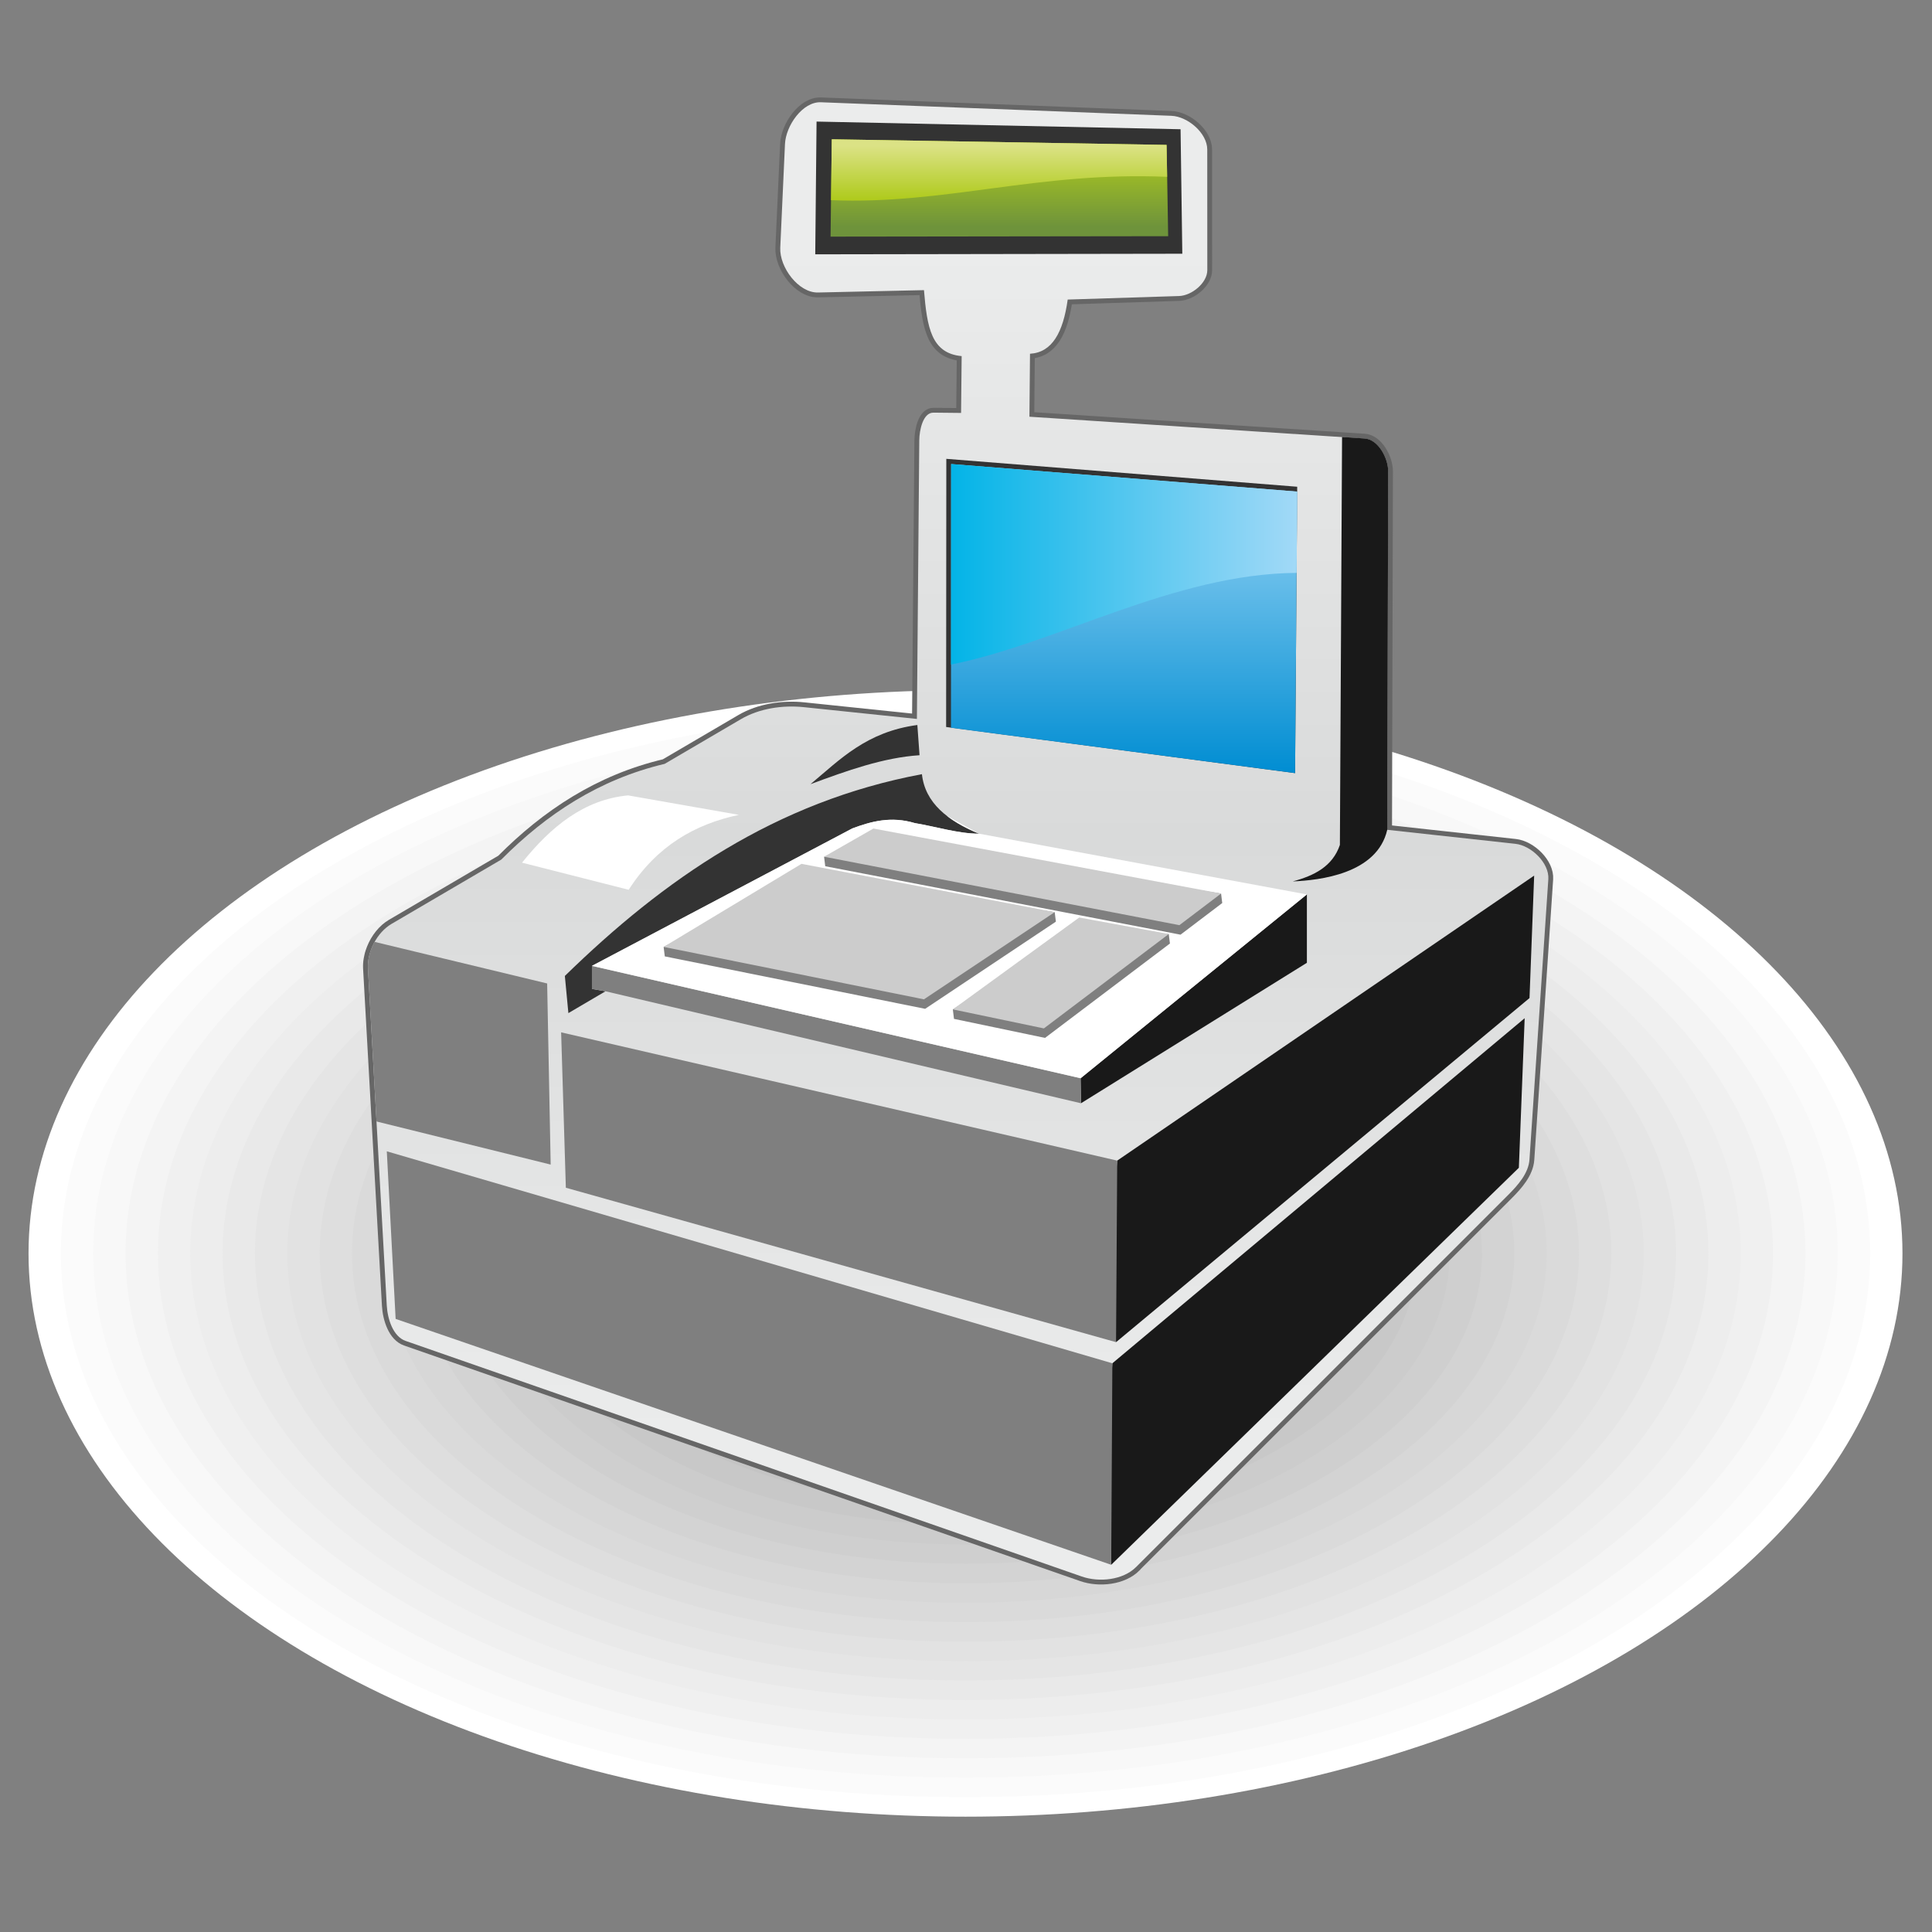
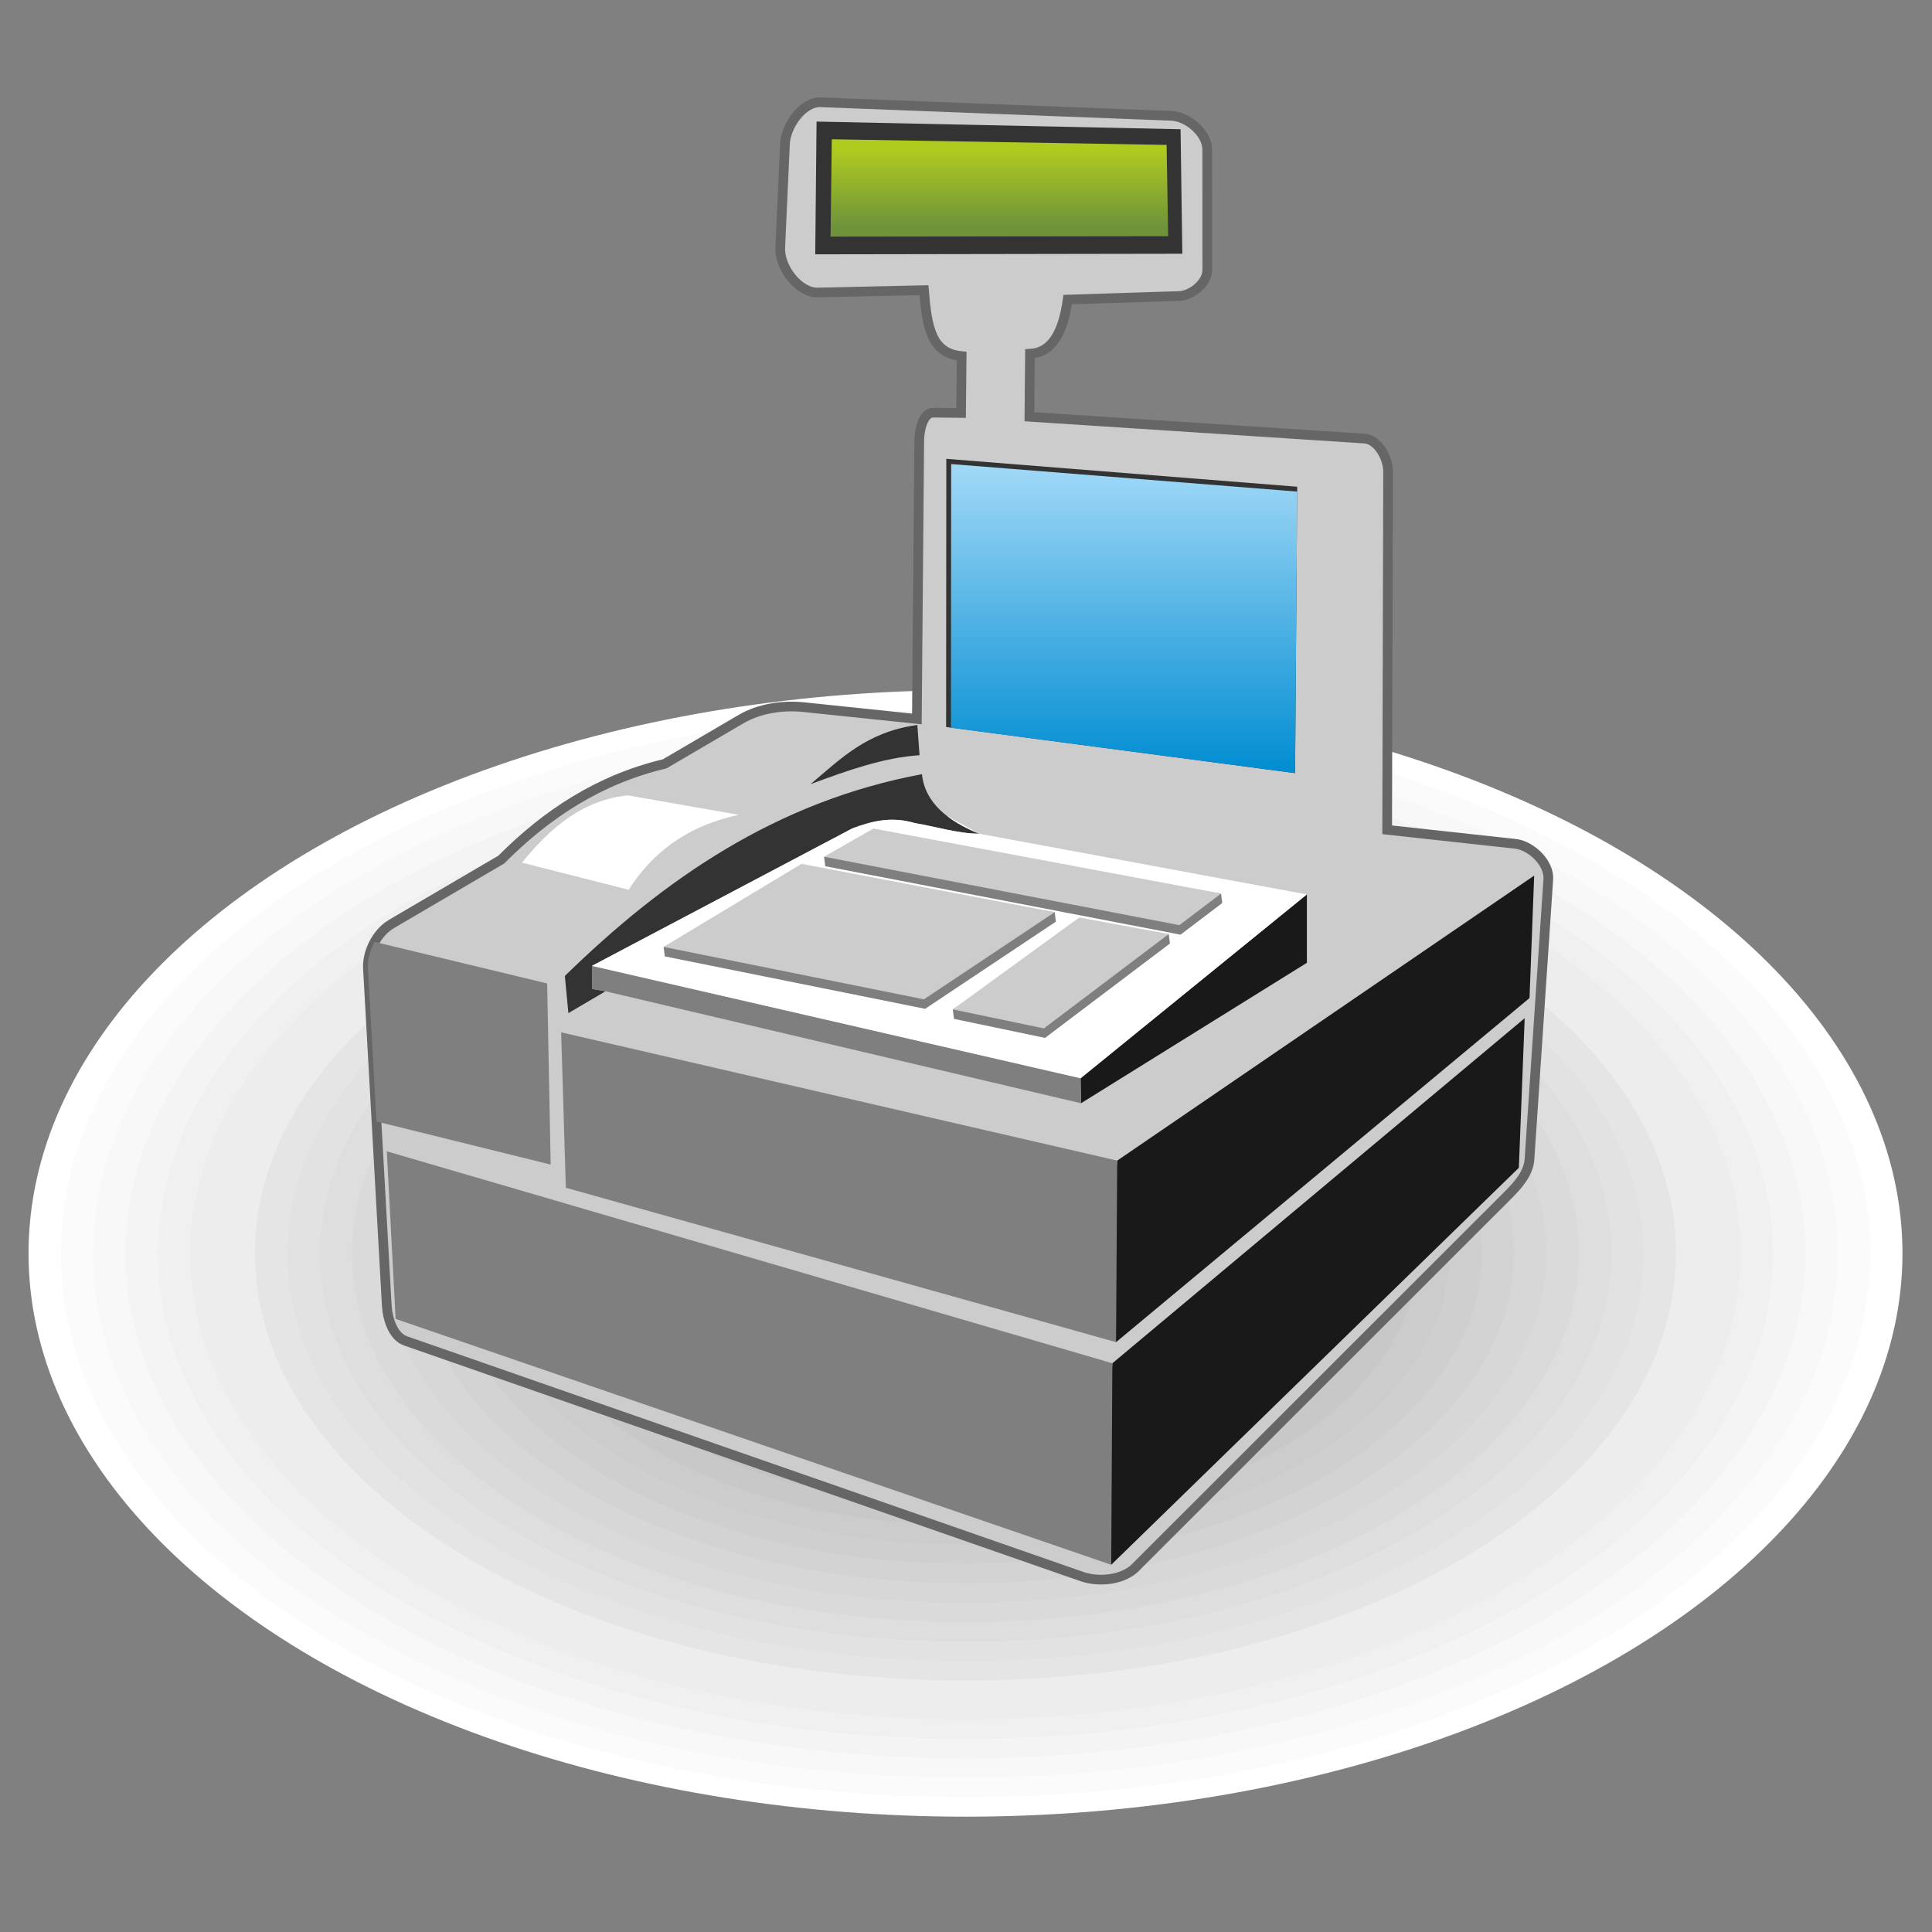
<svg xmlns="http://www.w3.org/2000/svg" id="svg2" fill-rule="evenodd" xml:space="preserve" viewBox="0 0 209.999 209.999" version="1.1">
  <rect x="0" y="0" width="209.999" height="209.999" fill="#808080" stroke="none" />
  <defs id="defs4">
    <linearGradient id="id0" y2="110.39" gradientUnits="userSpaceOnUse" y1="110.39" x2="123.96" x1="106.09">
      <stop id="stop9" stop-color="#03B4E7" offset="0" />
      <stop id="stop11" stop-color="#A2D9F7" offset="1" />
    </linearGradient>
    <linearGradient id="id1" y2="105.21" gradientUnits="userSpaceOnUse" y1="121.16" x2="115.02" x1="115.02">
      <stop id="stop14" stop-color="#008DD2" offset="0" />
      <stop id="stop16" stop-color="#A2D9F7" offset="1" />
    </linearGradient>
    <linearGradient id="id2" y2="88.785" gradientUnits="userSpaceOnUse" y1="91.493" x2="108.57" x1="108.57">
      <stop id="stop19" stop-color="#B0CB1F" offset="0" />
      <stop id="stop21" stop-color="#DBE285" offset="1" />
    </linearGradient>
    <linearGradient id="id3" y2="88.949" gradientUnits="userSpaceOnUse" y1="92.968" x2="108.59" x1="108.59">
      <stop id="stop24" stop-color="#6E933B" offset="0" />
      <stop id="stop26" stop-color="#B0CB1F" offset="1" />
    </linearGradient>
    <linearGradient id="id4" y2="94.143" gradientUnits="userSpaceOnUse" y1="155.29" x2="106.46" x1="106.46">
      <stop id="stop29" stop-color="#EBECEC" offset="0" />
      <stop id="stop31" stop-color="#D9DADA" offset=".502" />
      <stop id="stop33" stop-color="#EBECEC" offset="1" />
    </linearGradient>
    <style id="style6" type="text/css">.fil23{fill:#191919}.fil25{fill:#333}.fil24{fill:#7f7f7f}.fil14{fill:#ccc}.fil0{fill:#fff}</style>
  </defs>
  <g id="Layer_x0020_1" transform="translate(-120.06 -171.13) scale(2.106)">
    <g id="_561995920">
      <ellipse id="_561347328" rx="48.359" ry="29.071" cy="145.95" cx="106.84" class="fil0" fill="#fff" />
      <g id="g39">
        <path id="_561347568" fill="#fbfbfb" d="M106.84 117.88c25.786 0 46.689 12.566 46.689 28.067s-20.903 28.067-46.689 28.067-46.689-12.566-46.689-28.067 20.903-28.067 46.689-28.067z" />
        <path id="_270535584" fill="#f8f8f8" d="M106.84 118.88c24.864 0 45.02 12.117 45.02 27.064s-20.156 27.064-45.02 27.064-45.02-12.117-45.02-27.064 20.156-27.064 45.02-27.064z" />
        <path id="_270535680" fill="#f4f4f4" d="M106.84 119.89c23.942 0 43.35 11.668 43.35 26.06 0 14.393-19.408 26.06-43.35 26.06s-43.35-11.668-43.35-26.06c0-14.393 19.408-26.06 43.35-26.06z" />
        <path id="_270535776" fill="#f0f0f0" d="M106.84 120.89c23.02 0 41.681 11.218 41.681 25.057 0 13.838-18.661 25.057-41.681 25.057s-41.681-11.218-41.681-25.057c0-13.838 18.661-25.057 41.681-25.057z" />
        <path id="_270535872" fill="#ededed" d="M106.84 121.9c22.098 0 40.011 10.769 40.011 24.053s-17.914 24.053-40.011 24.053c-22.098 0-40.011-10.769-40.011-24.053S84.743 121.9 106.84 121.9z" />
-         <path id="_270535968" fill="#e9e9e9" d="M106.84 122.9c21.176 0 38.342 10.32 38.342 23.049 0 12.73-17.166 23.049-38.342 23.049s-38.342-10.32-38.342-23.049c0-12.73 17.166-23.049 38.342-23.049z" />
        <path id="_270536064" fill="#e5e5e5" d="M106.84 123.9c20.254 0 36.672 9.87 36.672 22.046s-16.419 22.046-36.672 22.046c-20.254 0-36.672-9.87-36.672-22.046S86.587 123.9 106.84 123.9z" />
        <path id="_270536160" fill="#e2e2e2" d="M106.84 124.91c19.332 0 35.003 9.421 35.003 21.042s-15.671 21.042-35.003 21.042-35.003-9.421-35.003-21.042 15.671-21.042 35.003-21.042z" />
        <path id="_270536256" fill="#dedede" d="M106.84 125.91c18.41 0 33.333 8.972 33.333 20.039s-14.924 20.039-33.333 20.039c-18.41 0-33.333-8.972-33.333-20.039s14.924-20.039 33.333-20.039z" />
        <path id="_561864968" fill="#dadada" d="M106.84 126.91c17.488 0 31.664 8.522 31.664 19.035s-14.176 19.035-31.664 19.035-31.664-8.522-31.664-19.035 14.176-19.035 31.664-19.035z" />
        <path id="_561865064" fill="#d7d7d7" d="M106.84 127.92c16.566 0 29.994 8.073 29.994 18.031 0 9.958-13.429 18.031-29.994 18.031s-29.994-8.073-29.994-18.031c0-9.958 13.429-18.031 29.994-18.031z" />
        <path id="_561865160" fill="#d3d3d3" d="M106.84 128.92c15.644 0 28.325 7.624 28.325 17.028s-12.682 17.028-28.325 17.028-28.325-7.624-28.325-17.028 12.682-17.028 28.325-17.028z" />
        <path id="_561865256" fill="#cfcfcf" d="M106.84 129.92c14.722 0 26.656 7.174 26.656 16.024 0 8.85-11.934 16.024-26.656 16.024-14.721 0-26.656-7.174-26.656-16.024 0-8.85 11.934-16.024 26.656-16.024z" />
        <path id="_561865328" class="fil14" fill="#ccc" d="M106.84 130.93c13.8 0 24.986 6.725 24.986 15.02 0 8.296-11.187 15.02-24.986 15.02s-24.986-6.725-24.986-15.02c0-8.296 11.187-15.02 24.986-15.02z" />
        <path id="_561865424" fill="#c8c8c8" d="M106.84 131.93c12.878 0 23.317 6.276 23.317 14.017s-10.439 14.017-23.317 14.017c-12.877 0-23.317-6.276-23.317-14.017s10.439-14.017 23.317-14.017z" />
        <path id="_561865520" fill="#c4c4c4" d="M106.84 132.94c11.956 0 21.647 5.826 21.647 13.013s-9.692 13.013-21.647 13.013-21.647-5.826-21.647-13.013 9.692-13.013 21.647-13.013z" />
        <path id="_561865616" fill="#c1c1c1" d="M106.84 133.94c11.034 0 19.978 5.377 19.978 12.01s-8.944 12.01-19.978 12.01c-11.033 0-19.978-5.377-19.978-12.01s8.944-12.01 19.978-12.01z" />
        <path id="_561865712" fill="#bdbdbd" d="M106.84 134.94c10.111 0 18.308 4.928 18.308 11.006 0 6.079-8.197 11.006-18.308 11.006s-18.308-4.928-18.308-11.006c0-6.079 8.197-11.006 18.308-11.006z" />
        <path id="_561865808" fill="#b9b9b9" d="M106.84 135.95c9.19 0 16.639 4.478 16.639 10.002 0 5.524-7.45 10.002-16.639 10.002-9.19 0-16.639-4.478-16.639-10.002 0-5.524 7.45-10.002 16.639-10.002z" />
        <path id="_561865904" fill="#b6b6b6" d="M106.84 136.95c8.267 0 14.97 4.029 14.97 8.999s-6.702 8.999-14.97 8.999c-8.267 0-14.969-4.03-14.969-9s6.702-8.998 14.969-8.998z" />
      </g>
      <ellipse id="_561347088" rx="13.3" ry="7.995" cy="145.95" cx="106.84" fill="#b2b2b2" />
      <g id="g62">
        <path id="_561346992" d="M115.64 162.14c-.669.669-1.903.798-2.797.486l-34.899-12.16c-.65-.226-.934-1.136-.973-1.824l-.531-9.498-.441-7.89-.001-.022-.001-.02v-.023l-.001-.017v-.085l.001-.027v-.012l.002-.032v-.01l.002-.012.001-.022.005-.059.003-.026v-.003l.001-.003.002-.019v-.002l.005-.037.002-.01.013-.082v-.001c.01-.057.023-.115.037-.172l.001-.004.002-.008.016-.058.006-.022v-.003l.025-.078.001-.005h0l.003-.008c.018-.054.038-.109.059-.163l.002-.005c.208-.523.576-.994 1.03-1.26l5.665-3.32c2.333-2.346 5.045-4.138 8.432-4.941l3.933-2.305c.951-.557 2.153-.736 3.25-.622l5.836.608.122-14.378c.005-.535.194-1.435.73-1.43l1.428.016.03-2.934c-1.568-.145-1.785-1.474-1.945-3.404l-5.472.121c-1.006.023-1.991-1.304-1.945-2.31l.243-5.35c.043-.948.907-2.195 1.854-2.158l18.088.699c.846.032 1.851.891 1.852 1.737l.003 6.228c0 .66-.8 1.315-1.46 1.336l-5.745.183c-.236 1.692-.801 2.731-1.946 2.797l-.03 3.25 17.297 1.127c.696.046 1.218 1.006 1.216 1.703l-.048 18.489 6.614.723c.827.09 1.758.995 1.703 1.824l-.973 14.47c-.048.708-.593 1.323-1.094 1.824l-19.21 19.2z" stroke="#666" stroke-width=".5" class="fil14" fill="#ccc" />
-         <path id="_561346896" fill="url(#id4)" d="M115.64 162.14c-.669.669-1.903.798-2.797.486l-34.899-12.16c-.65-.226-.934-1.136-.973-1.824L76 131.253c-.049-.869.465-1.87 1.216-2.31l5.665-3.32c2.333-2.346 5.045-4.137 8.432-4.94l3.933-2.305c.951-.558 2.153-.736 3.25-.622l5.836.608.122-14.378c.005-.535.194-1.435.73-1.43l1.428.015.03-2.933c-1.568-.145-1.785-1.475-1.945-3.405l-5.472.122c-1.006.022-1.991-1.305-1.945-2.31l.243-5.351c.043-.948.907-2.194 1.854-2.158l18.088.699c.846.033 1.851.892 1.852 1.738l.003 6.227c0 .66-.8 1.316-1.46 1.337l-5.745.182c-.236 1.692-.801 2.732-1.946 2.797l-.03 3.25 17.297 1.128c.696.045 1.218 1.005 1.216 1.702l-.048 18.49 6.614.723c.827.09 1.758.994 1.703 1.824l-.973 14.47c-.048.707-.593 1.322-1.094 1.824l-19.21 19.21z" />
        <path id="_561346800" class="fil23" fill="#191919" d="M136.19 126.45l-.24 6.32-21.34 17.76-.34-4.84.4-4.53z" />
        <path id="_561346704" class="fil23" fill="#191919" d="M135.7 133.81l-.3 7.72-21.04 20.49-.24-5.97.3-4.43z" />
        <path id="_561118904" class="fil24" fill="#7f7f7f" d="M114.42 151.62l-.06 10.4-36.932-12.69-.456-8.65z" />
        <path id="_561118808" class="fil24" fill="#7f7f7f" d="M85.97 134.54l28.7 6.62-.06 9.37-28.397-7.97z" />
-         <path id="_561118712" class="fil23" fill="#191919" d="M127.44 103.89c.696.045 1.218 1.006 1.216 1.702l-.048 18.49c-.52 2.286-3.506 2.61-4.877 2.668 1.108-.298 2.055-.773 2.432-1.884l.112-21.052 1.165.076z" />
        <path id="_561118616" class="fil25" fill="#333" d="M105.84 118.78l18.01 2.38.11-14.78-18.11-1.44z" />
        <path id="_561118520" fill="url(#id1)" d="M123.85 121.16l.11-14.53-17.86-1.42-.01 13.61z" />
-         <path id="_561118424" fill="url(#id0)" d="M123.96 106.63l-17.863-1.423-.005 10.35c5.464-1.082 11.494-4.683 17.835-4.732l.032-4.195z" />
        <path id="_561118328" class="fil24" fill="#7f7f7f" d="M76.44 139.14l-.441-7.89c-.026-.458.104-.95.342-1.38l8.907 2.147.182 9.348-8.99-2.225z" />
        <path id="_561118232" class="fil25" fill="#333" d="M107.54 124.29c-1.064 0-2.197-.36-3.315-.548-1.227-.367-2.24-.092-3.223.274l-13.441 7.095v1.188l.7.121-1.917 1.127-.182-1.918c5.11-4.988 10.884-9.001 18.429-10.414.162 1.482 1.328 2.405 2.95 3.075z" />
        <path id="_561118136" class="fil23" fill="#191919" d="M124.46 127.42v3.53l-11.66 7.25-.02-1.29z" />
        <path id="_561118040" class="fil24" fill="#7f7f7f" d="M88.259 132.42l-.7-.12v-1.19l25.221 5.8.02 1.29z" />
        <path id="_561996664" class="fil0" fill="#fff" d="M105.87 123.36l1.668.926c-1.063 0-2.196-.361-3.314-.548-1.227-.367-2.24-.092-3.224.274l-13.44 7.095 25.223 5.8 11.674-9.485-16.918-3.136c-.637-.264-1.205-.566-1.668-.926z" />
        <path id="_561996568" class="fil24" fill="#7f7f7f" d="M91.32 130.62l-.06-.487 7.174-3.8 13.01 2.006.061.487-6.748 4.5-13.437-2.706zm8.281-4.654l-.06-.487 2.606-.968 17.884 2.868.06.487-2.153 1.633-18.338-3.533zm6.645 7.88l-.06-.488 6.583-4.255 4.562.365.06.487-6.447 4.872-4.698-.982z" />
        <path id="_561996472" class="fil14" fill="#ccc" d="M91.26 130.13l7.114-4.287 13.072 2.493-6.75 4.5-13.436-2.706zm8.281-4.654l2.546-1.455 17.945 3.355-2.153 1.632-18.338-3.532zm6.645 7.88l6.523-4.743 4.623.852-6.447 4.872-4.699-.982z" />
        <path id="_561996376" class="fil25" fill="#333" d="M117.94 87.929l.09 6.425-18.945.03.068-6.851z" />
        <path id="_561996280" fill="url(#id3)" d="M117.22 88.737l.08 4.712-17.424.022.063-5.024z" />
-         <path id="_561996184" fill="url(#id2)" d="M99.939 88.447l17.278.29.03 1.648c-6.687-.284-11.432 1.447-17.348 1.204l.04-3.142z" />
        <path id="_561996088" class="fil25" fill="#333" d="M98.842 121.73c1.53-1.279 2.889-2.702 5.513-3.053l.113 1.56c-1.875.122-3.75.799-5.626 1.493z" />
        <path id="_561995848" class="fil0" fill="#fff" d="M89.426 122.31l5.717 1.005c-2.263.48-4.234 1.601-5.687 3.867l-5.504-1.4c1.483-1.843 3.18-3.254 5.474-3.472z" />
      </g>
    </g>
  </g>
</svg>